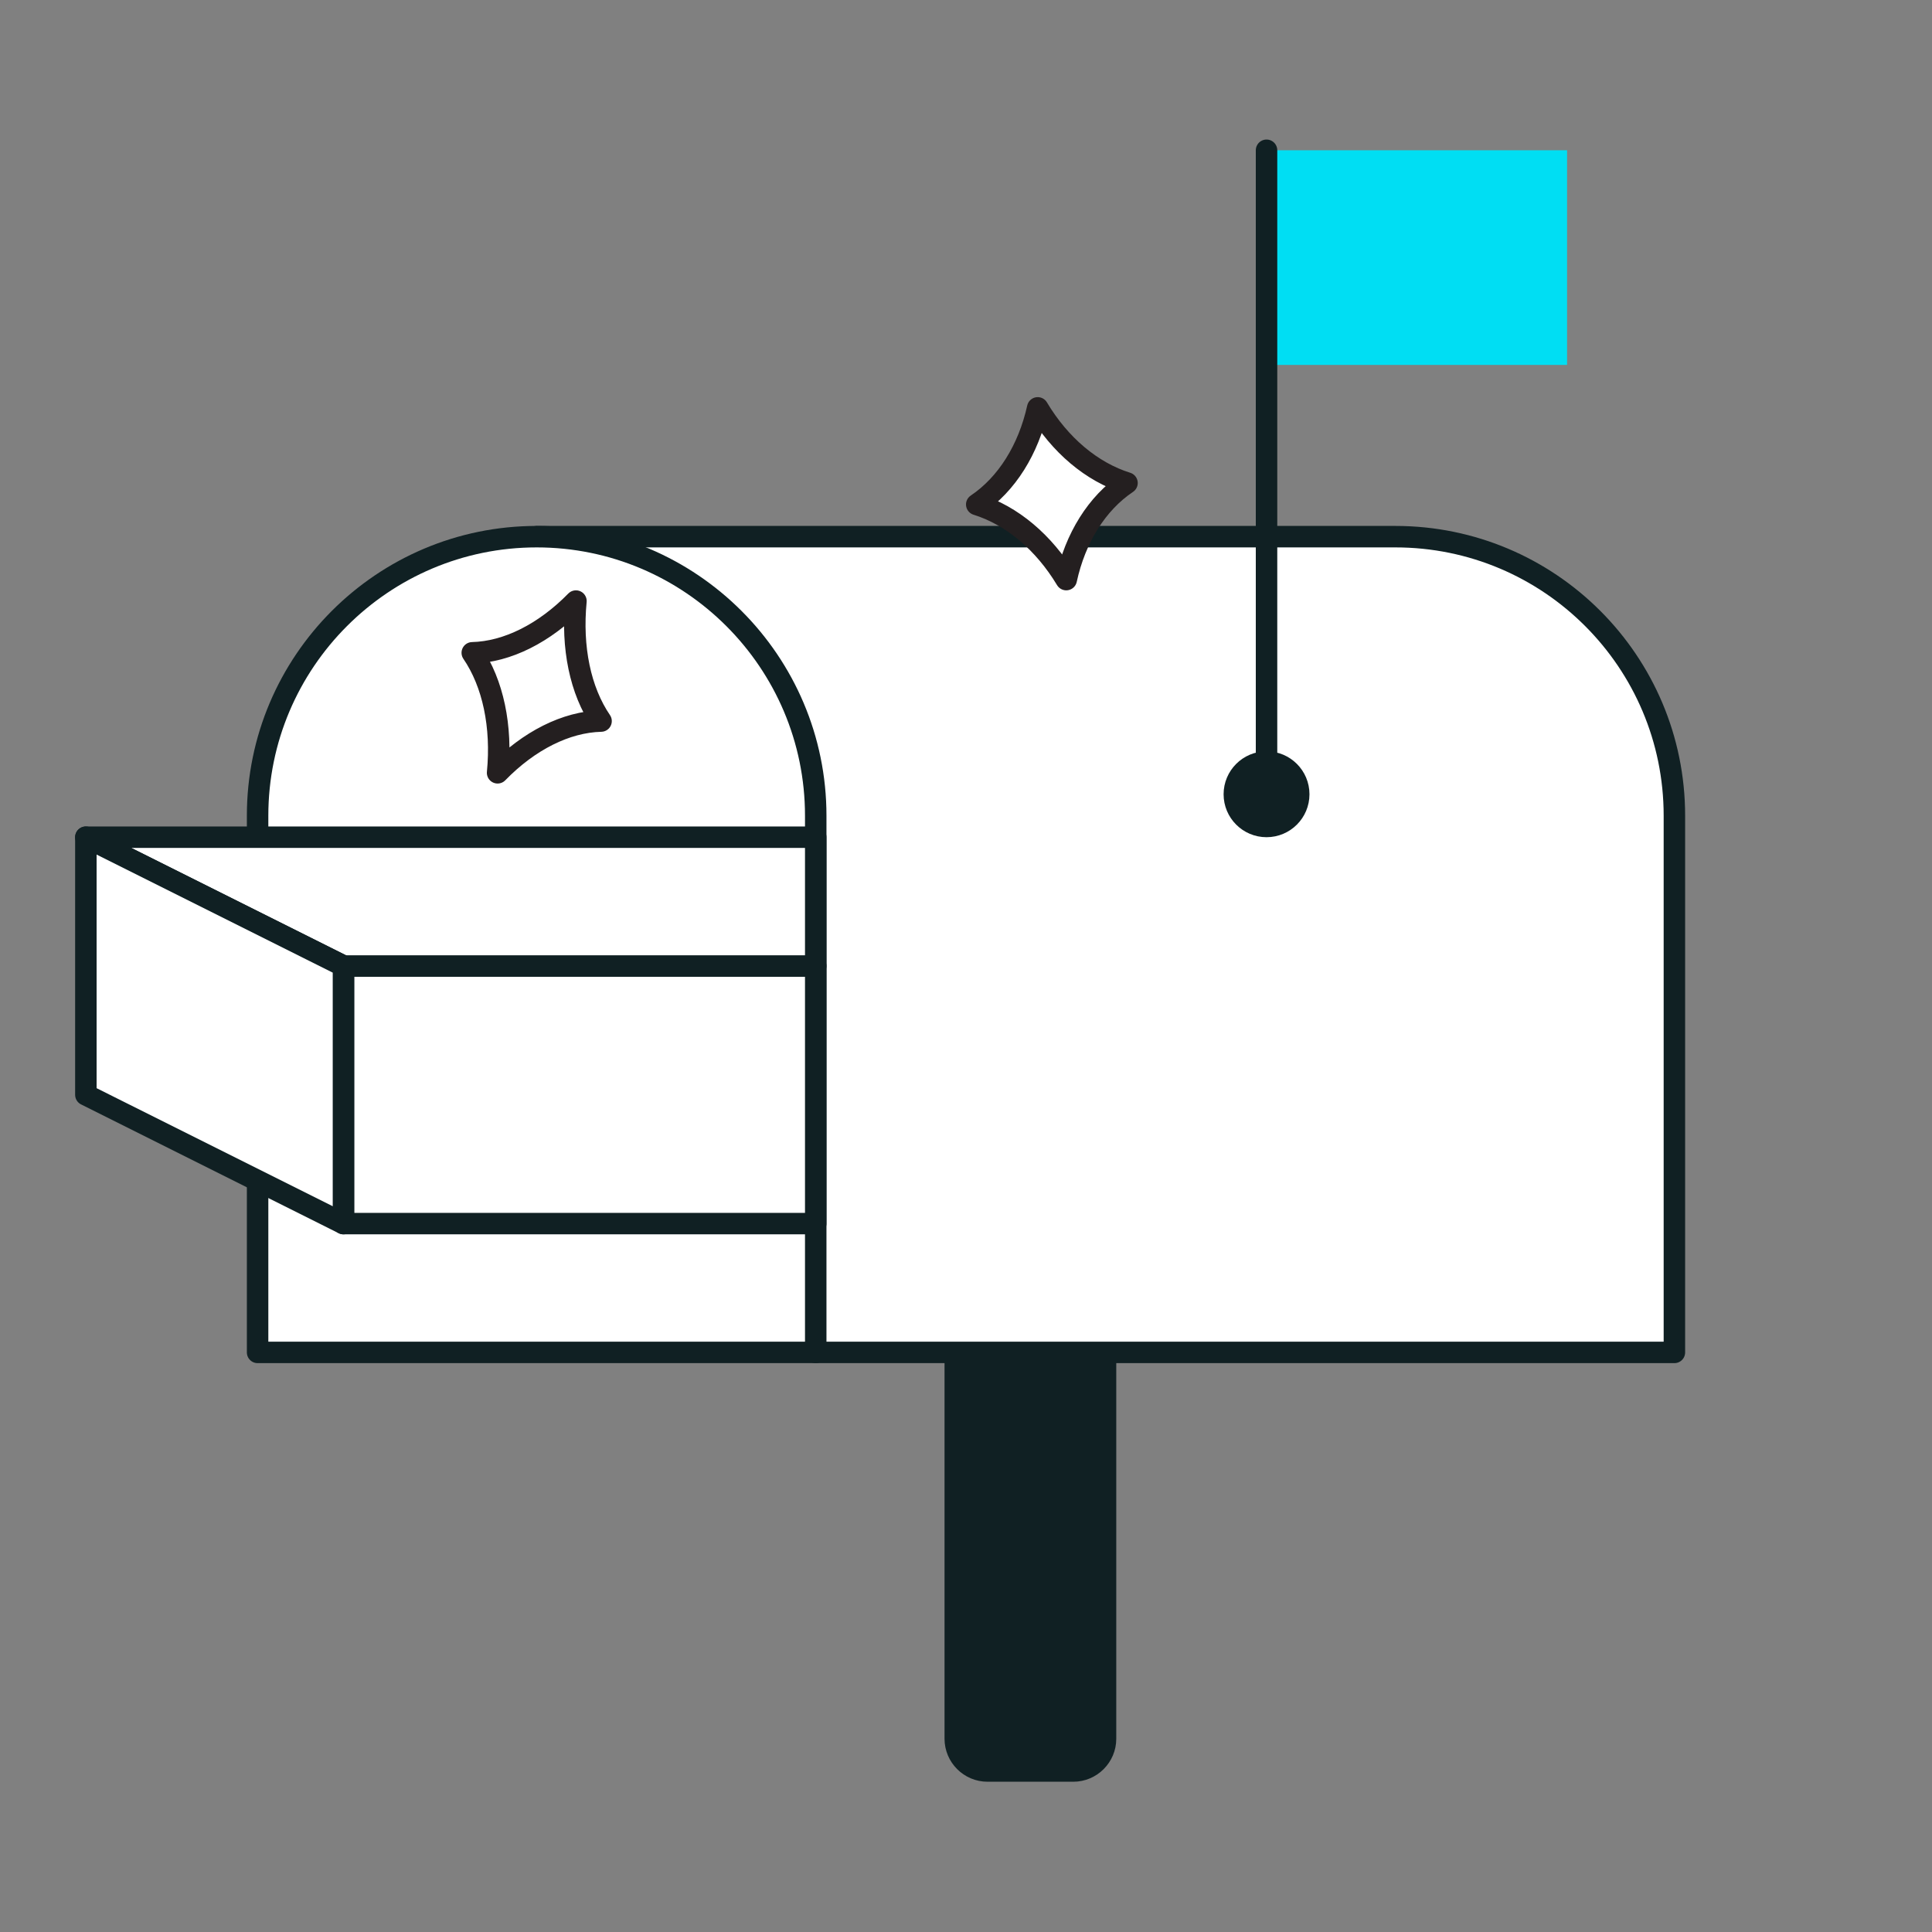
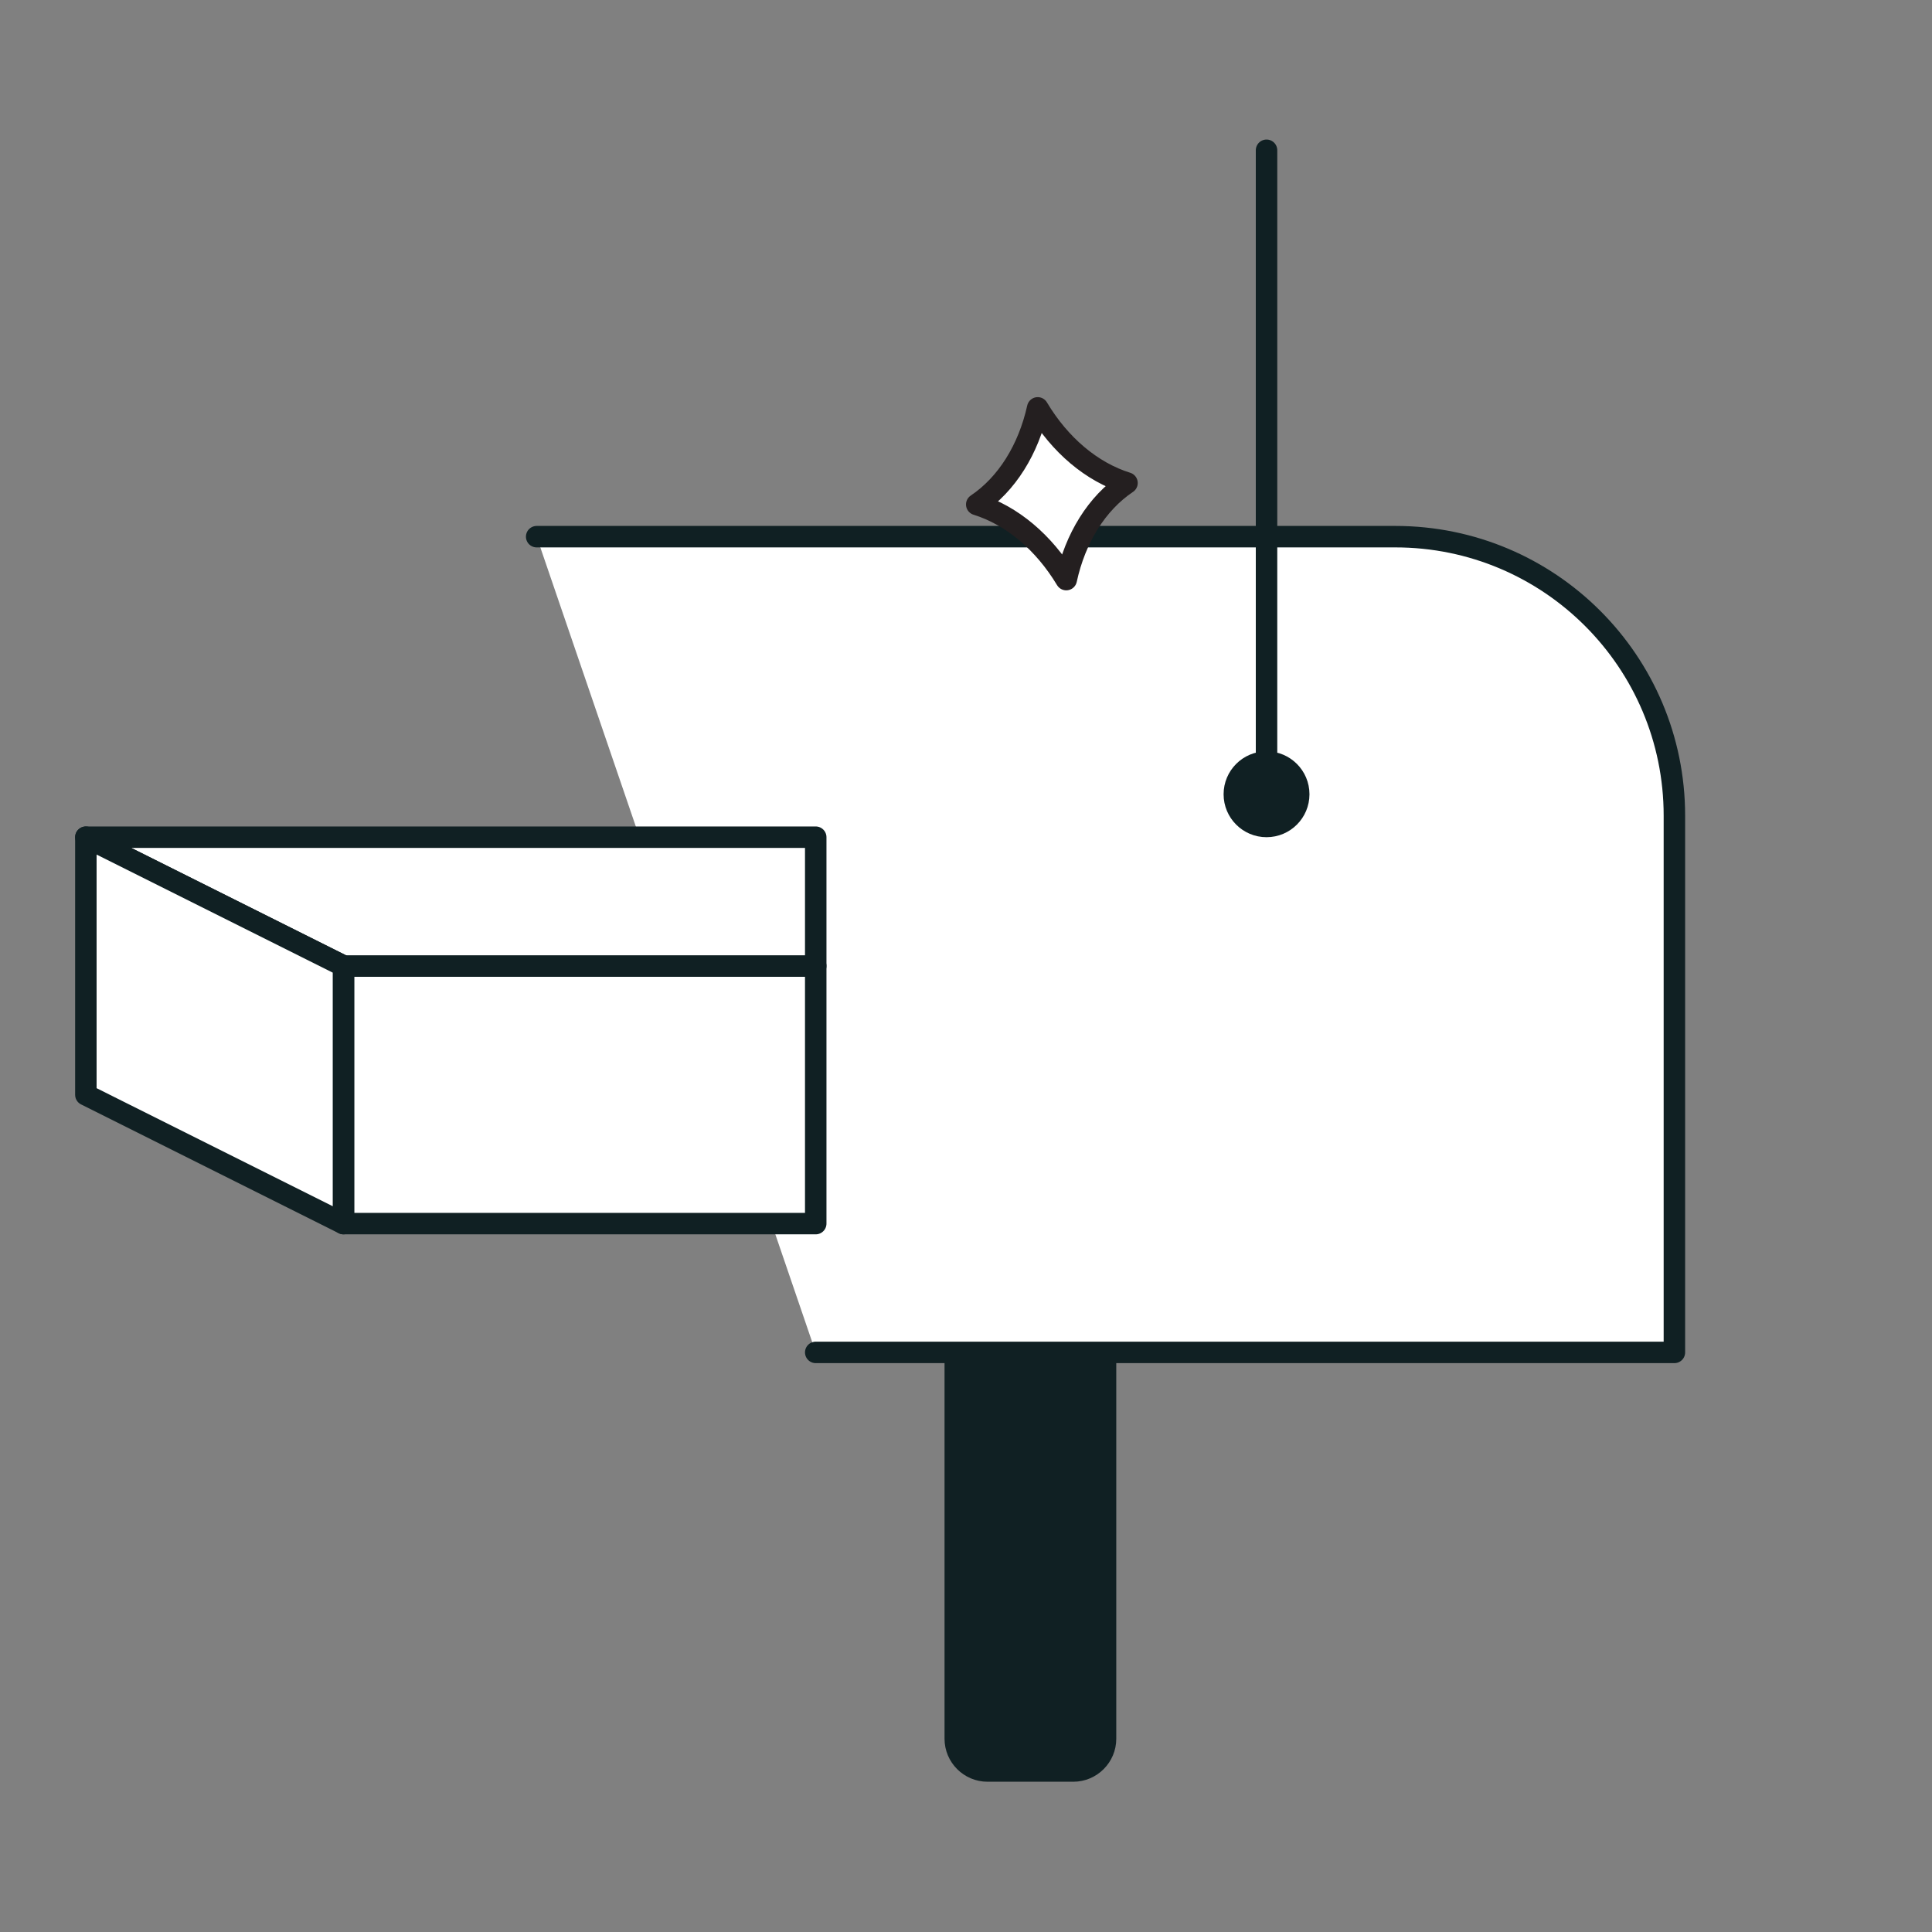
<svg xmlns="http://www.w3.org/2000/svg" id="a" viewBox="0 0 90 90">
  <rect x="0" y="0" width="90" height="90" fill="#808080" stroke="none" />
  <defs>
    <style>.b,.c{stroke:#102023;}.b,.c,.d,.e{stroke-linecap:round;stroke-linejoin:round;}.b,.d{fill:#fff;}.f{fill:#00def3;}.c,.e{fill:none;}.g{fill:#102023;}.d,.e{stroke:#241f20;}</style>
  </defs>
  <path class="g" d="M44,63h8v18c0,1.1-.9,2-2,2h-4c-1.1,0-2-.9-2-2v-18h0Z" />
  <path class="b" d="M25,25h40c7.18,0,13,5.82,13,13v25h-40" />
-   <path class="b" d="M25,25h0c7.17,0,13,5.83,13,13v25H12v-25c0-7.17,5.83-13,13-13Z" />
  <rect class="b" x="16" y="45" width="22" height="12" />
  <polygon class="b" points="38 45 16 45 4 39 38 39 38 45" />
  <polygon class="b" points="16 57 4 51 4 39 16 45 16 57" />
-   <path class="e" d="M28,33.59c-1.63.04-3.36.91-4.82,2.41.21-2.16-.21-4.17-1.18-5.59,1.63-.04,3.36-.91,4.83-2.41-.21,2.16.2,4.17,1.17,5.59Z" />
  <path class="d" d="M52.5,22.5c-1.4.94-2.41,2.56-2.83,4.5-1.04-1.73-2.53-2.99-4.17-3.5,1.4-.94,2.41-2.56,2.84-4.5,1.03,1.73,2.52,2.99,4.16,3.5Z" />
  <circle class="g" cx="59" cy="37" r="2" />
-   <rect class="f" x="59" y="7" width="14" height="10" />
  <line class="c" x1="59" y1="37" x2="59" y2="7" />
</svg>